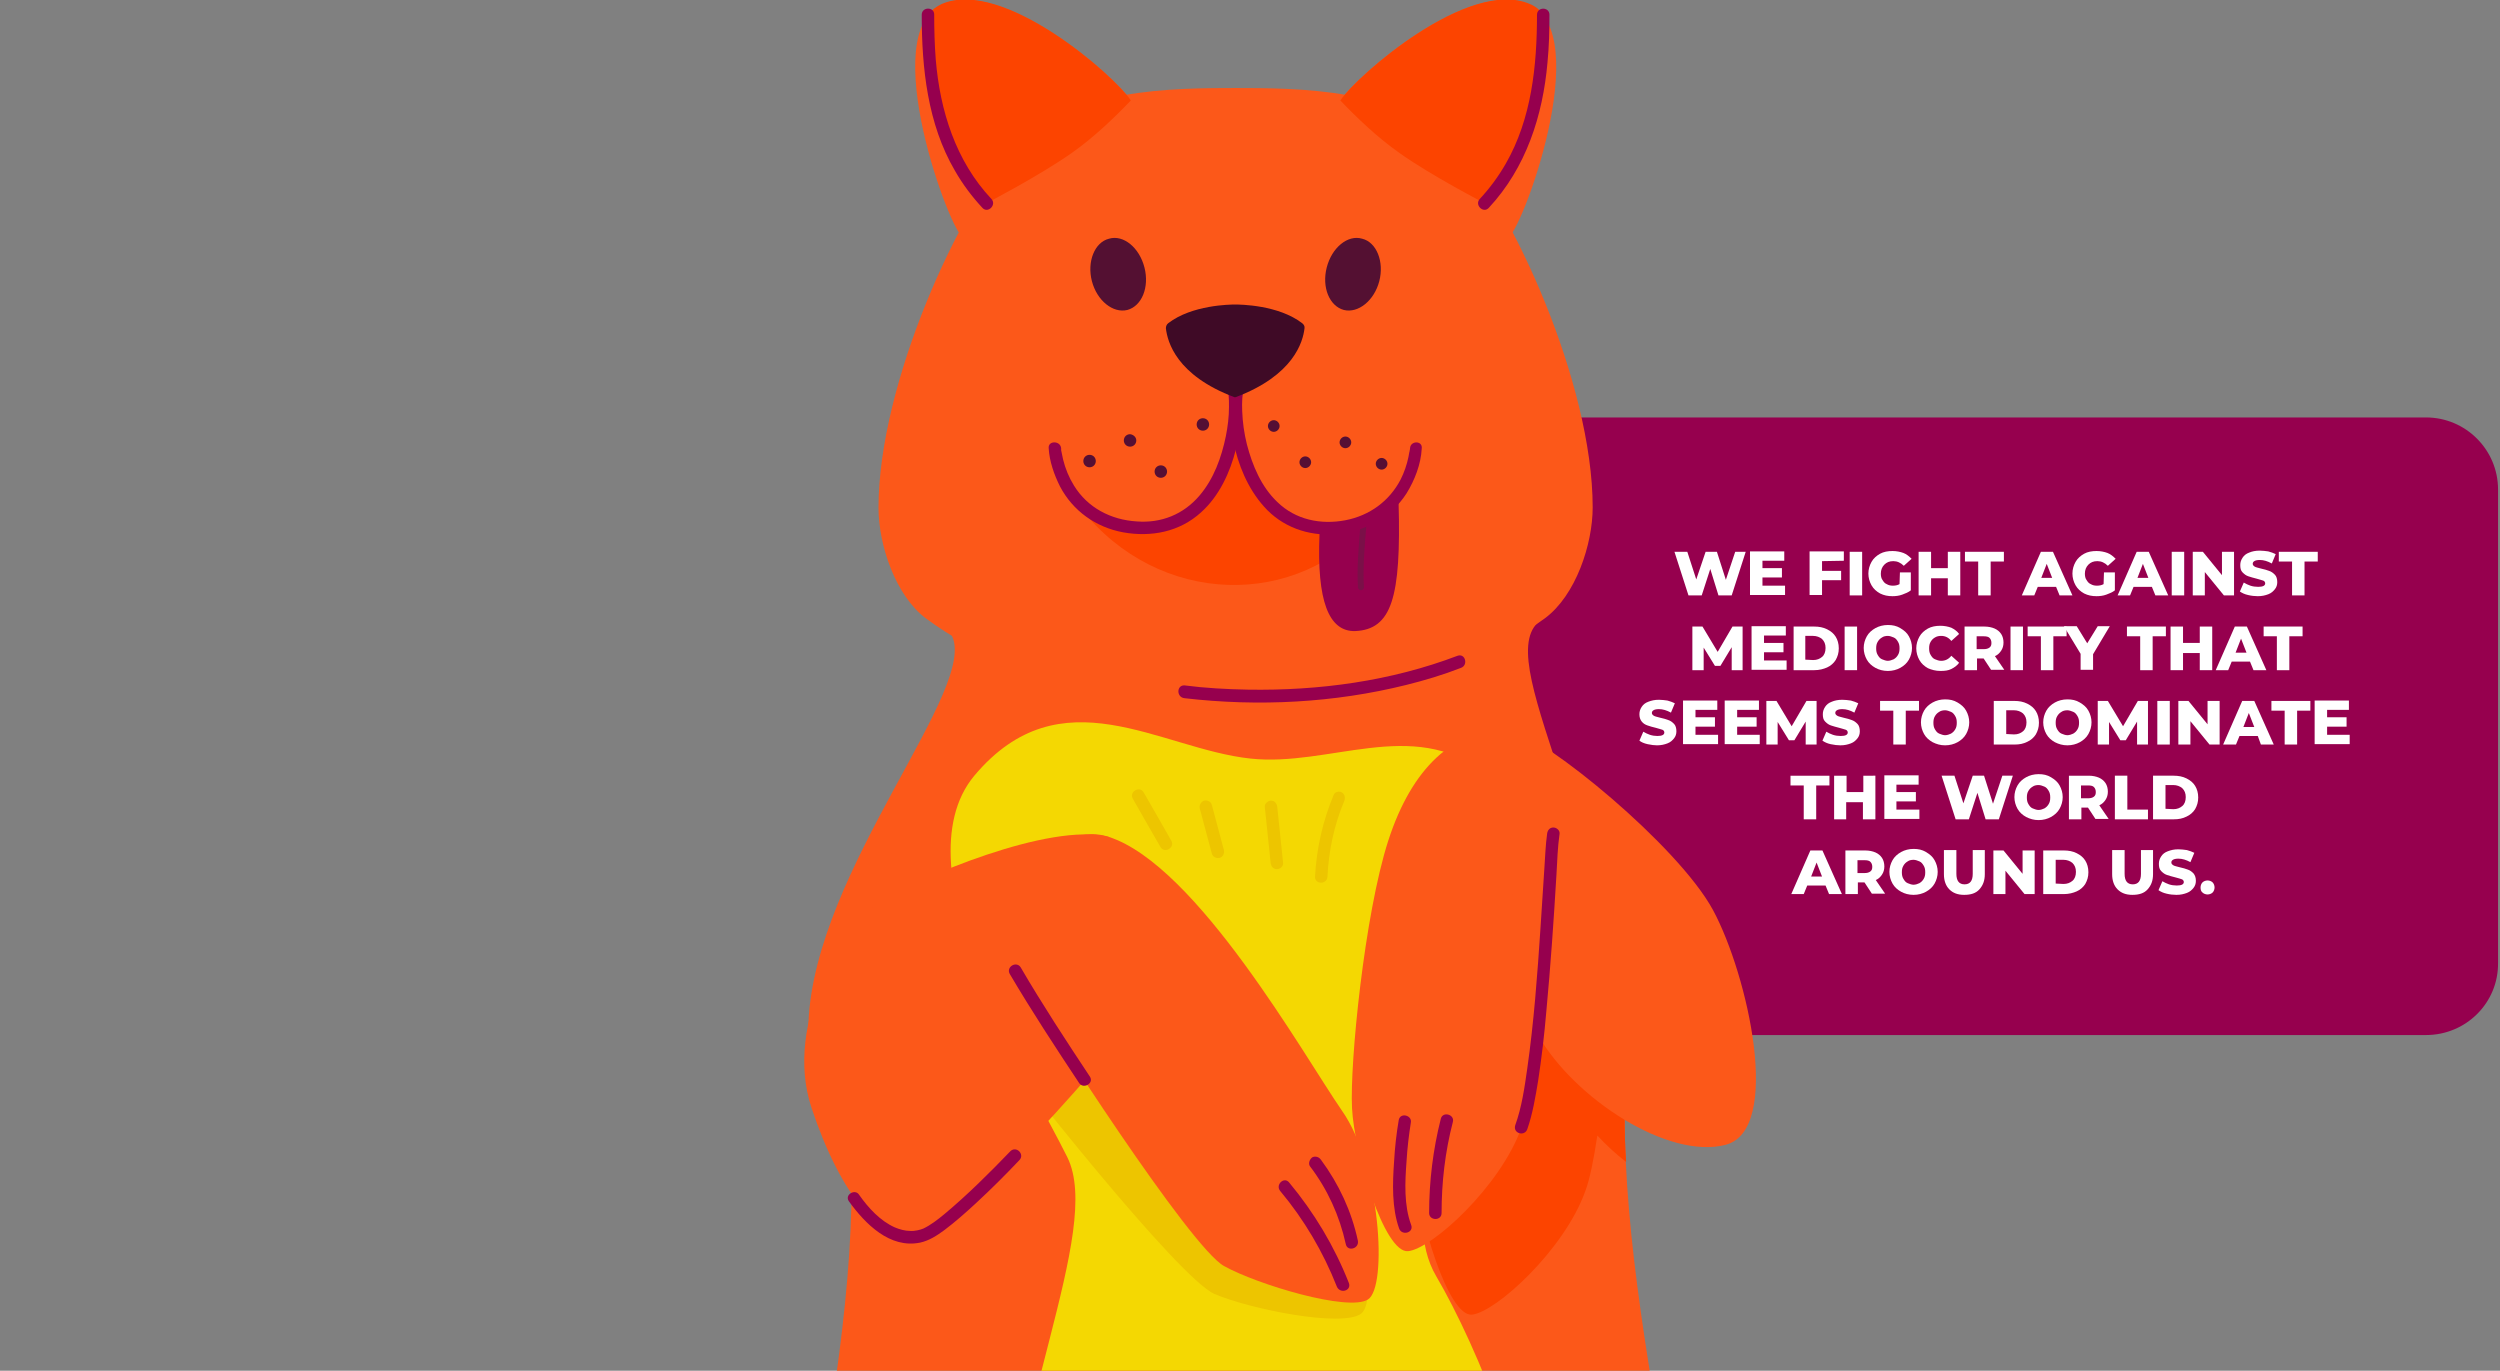
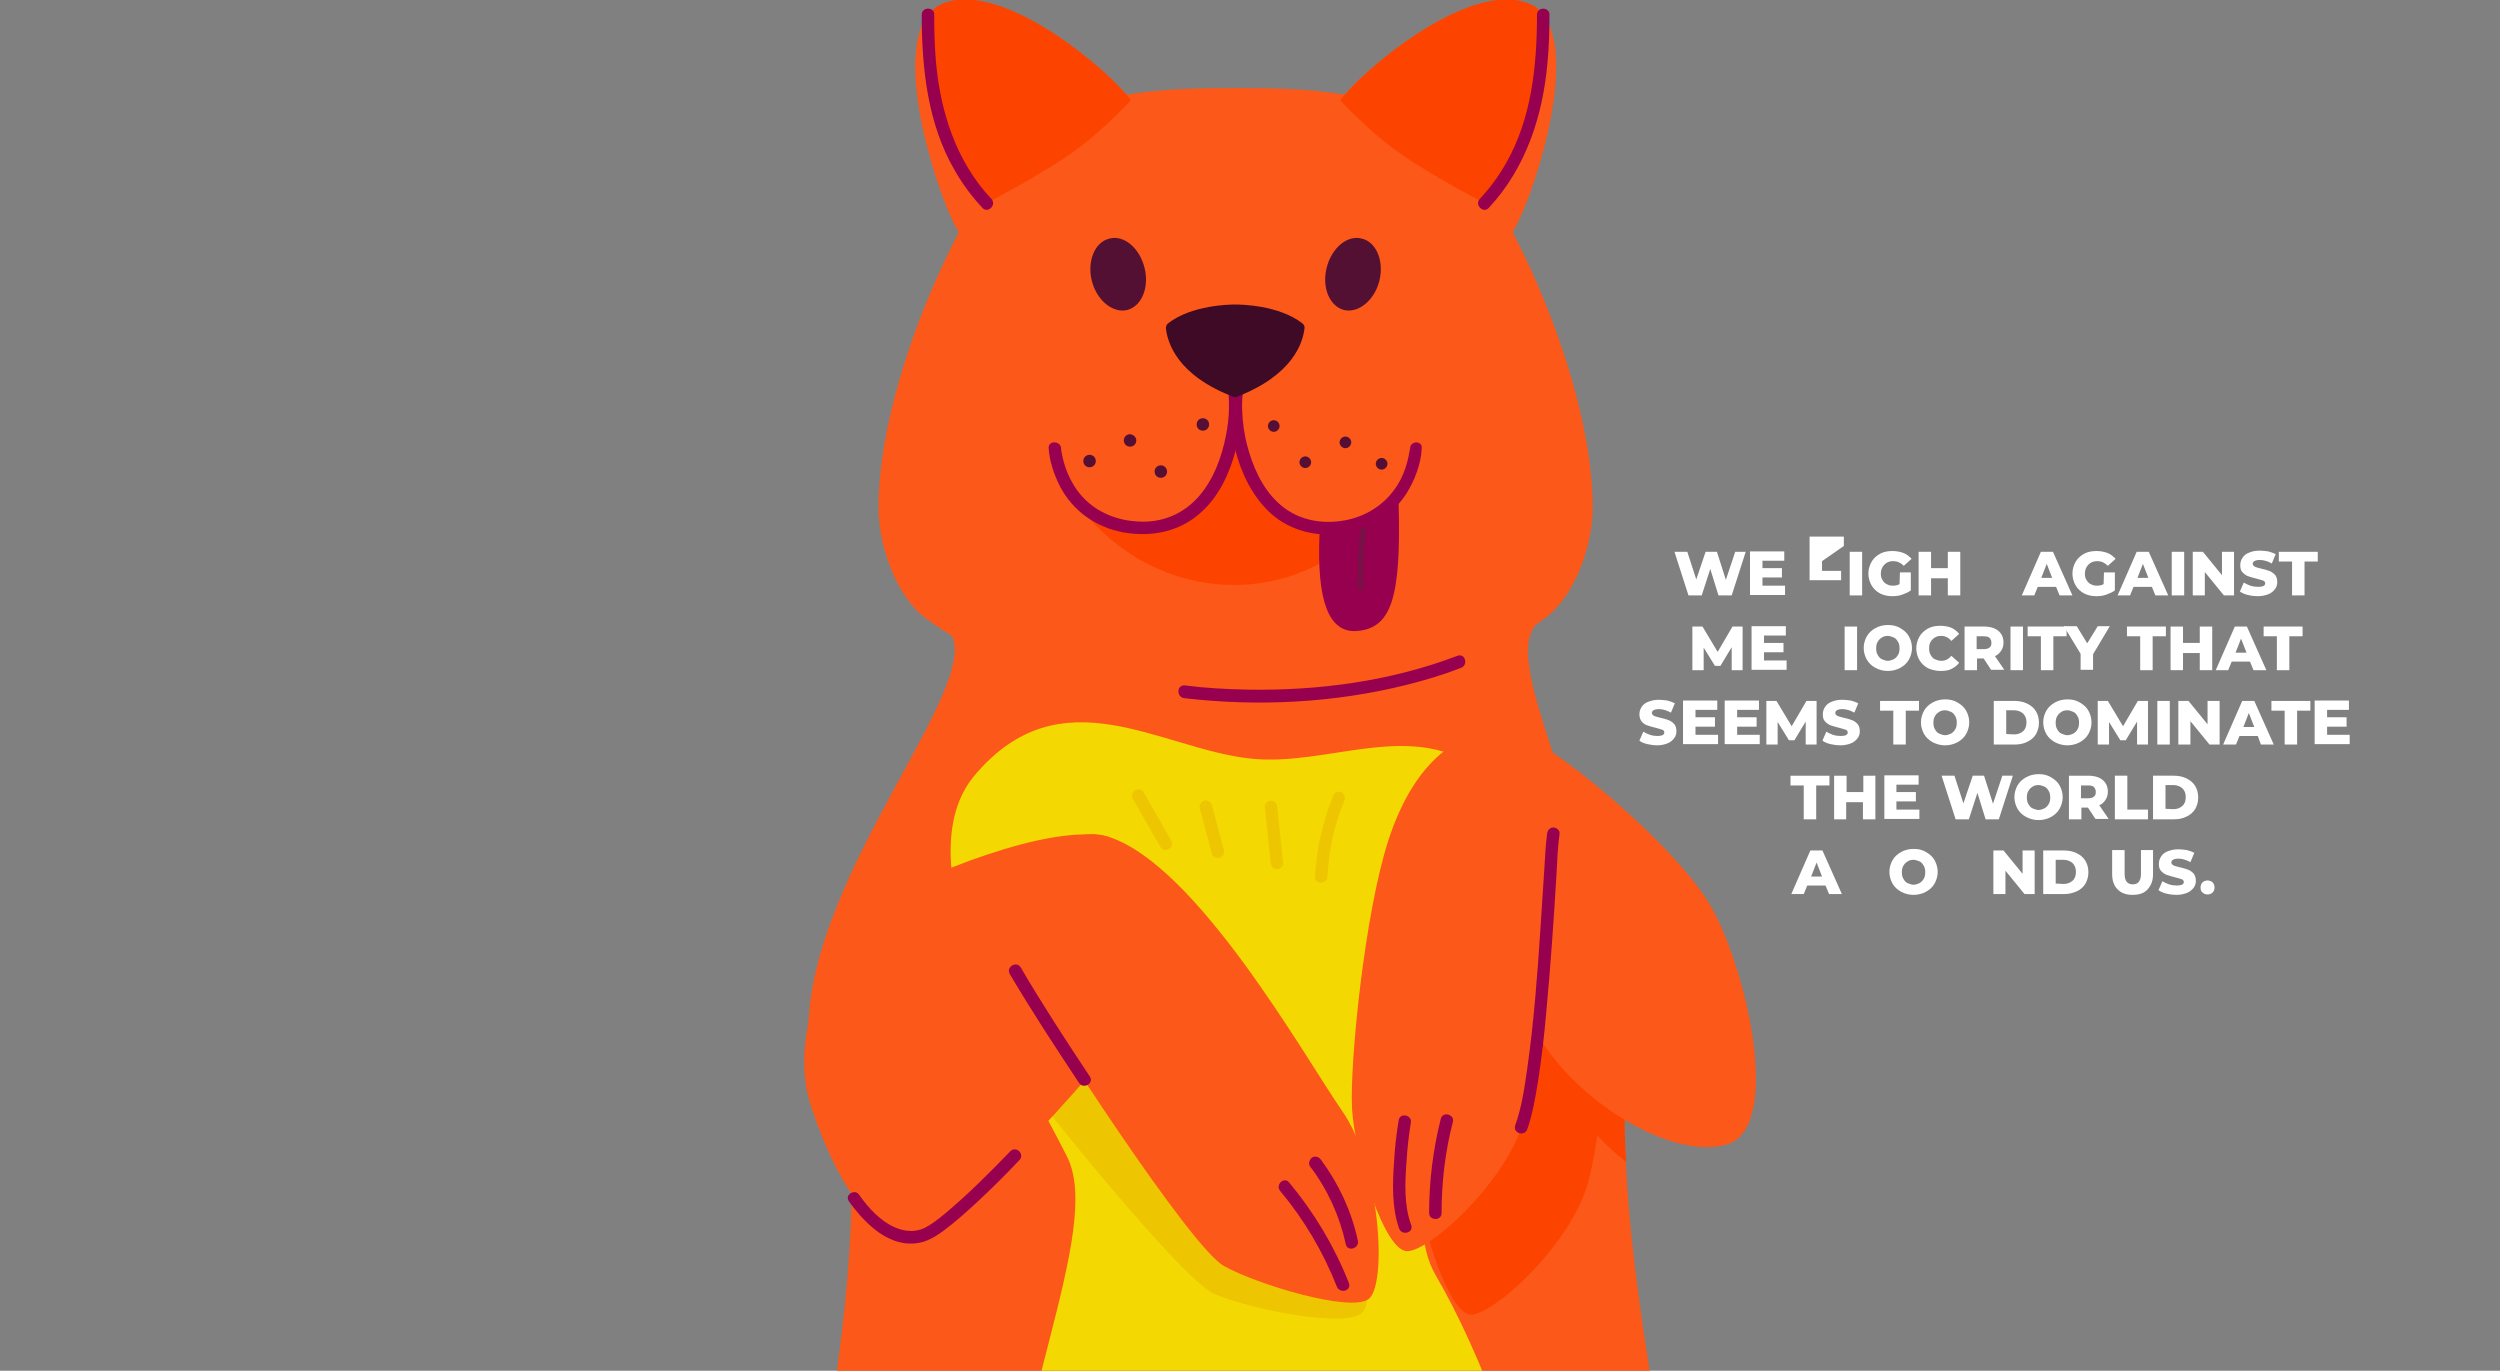
<svg xmlns="http://www.w3.org/2000/svg" xmlns:xlink="http://www.w3.org/1999/xlink" version="1.1" id="Layer_1" x="0px" y="0px" viewBox="0 0 642 352" style="enable-background:new 0 0 642 352;" width="642px" height="352px" xml:space="preserve">
  <rect x="0" y="0" width="642" height="352" fill="#808080" stroke="none" />
  <style type="text/css">
	.st0{clip-path:url(#SVGID_00000174563644260607688030000015259723600618626740_);}
	.st1{fill:#96004E;}
	.st2{fill:#FFFFFF;}
	.st3{fill:#FC5819;}
	.st4{fill:#F4D802;}
	.st5{fill:#EDC500;}
	.st6{fill:#FC4400;}
	.st7{fill:#550F34;}
	.st8{fill:#541032;}
	.st9{fill:none;stroke:#96004E;stroke-width:0.917;stroke-miterlimit:9.986;}
	.st10{fill:none;stroke:#7A1048;stroke-width:1.535;stroke-linecap:round;stroke-miterlimit:9.986;}
	.st11{fill:#3F0A26;}
</style>
  <g>
    <defs>
      <rect id="SVGID_1_" x="-1.6" width="643.2" height="352" />
    </defs>
    <clipPath id="SVGID_00000097459616322216960310000003220010558418110135_">
      <use xlink:href="#SVGID_1_" style="overflow:visible;" />
    </clipPath>
    <g style="clip-path:url(#SVGID_00000097459616322216960310000003220010558418110135_);">
-       <path class="st1" d="M623,265.8H406.3c-10.2,0-18.5-8.3-18.5-18.5V125.7c0-10.2,8.3-18.5,18.5-18.5H623c10.2,0,18.5,8.3,18.5,18.5    v121.6C641.6,257.5,633.3,265.8,623,265.8z" />
      <g id="text">
        <path class="st2" d="M448.3,141.7l-3.6,11.2h-3.4l-2.1-6.8l-2.2,6.8h-3.4l-3.6-11.2h3.3l2.3,7.1l2.4-7.1h2.9l2.3,7.2l2.4-7.2     H448.3z" />
        <path class="st2" d="M458.4,150.4v2.4h-9v-11.2h8.8v2.4h-5.6v1.9h5v2.4h-5v2.1L458.4,150.4L458.4,150.4z" />
-         <path class="st2" d="M467.9,144.1v2.5h4.9v2.4h-4.9v3.8h-3.2v-11.2h8.8v2.4L467.9,144.1L467.9,144.1L467.9,144.1z" />
+         <path class="st2" d="M467.9,144.1v2.5h4.9v2.4h-4.9h-3.2v-11.2h8.8v2.4L467.9,144.1L467.9,144.1L467.9,144.1z" />
        <path class="st2" d="M475,141.7h3.2v11.2H475V141.7z" />
        <path class="st2" d="M487.9,147h2.8v4.6c-0.6,0.5-1.4,0.8-2.2,1.1s-1.7,0.4-2.5,0.4c-1.2,0-2.2-0.2-3.2-0.7     c-0.9-0.5-1.7-1.2-2.2-2.1c-0.5-0.9-0.8-1.9-0.8-3s0.3-2.1,0.8-3c0.5-0.9,1.3-1.6,2.2-2.1c0.9-0.5,2-0.7,3.2-0.7     c1,0,2,0.2,2.8,0.5c0.8,0.3,1.5,0.9,2.1,1.5l-2,1.8c-0.8-0.8-1.7-1.2-2.7-1.2c-1,0-1.7,0.3-2.3,0.9c-0.6,0.6-0.9,1.4-0.9,2.3     c0,0.6,0.1,1.2,0.4,1.6c0.3,0.5,0.6,0.9,1.1,1.1c0.5,0.3,1,0.4,1.6,0.4s1.2-0.1,1.7-0.4L487.9,147L487.9,147z" />
        <path class="st2" d="M503.4,141.7v11.2h-3.2v-4.4h-4.3v4.4h-3.2v-11.2h3.2v4.2h4.3v-4.2H503.4z" />
-         <path class="st2" d="M508,144.2h-3.4v-2.5h10v2.5h-3.4v8.7H508L508,144.2L508,144.2z" />
        <path class="st2" d="M528,150.7h-4.7l-0.9,2.2h-3.2l4.9-11.2h3.1l5,11.2h-3.3L528,150.7z M527,148.4l-1.4-3.6l-1.4,3.6H527z" />
        <path class="st2" d="M540.3,147h2.8v4.6c-0.6,0.5-1.4,0.8-2.2,1.1c-0.8,0.3-1.7,0.4-2.5,0.4c-1.2,0-2.2-0.2-3.2-0.7     c-0.9-0.5-1.7-1.2-2.2-2.1c-0.5-0.9-0.8-1.9-0.8-3s0.3-2.1,0.8-3c0.5-0.9,1.3-1.6,2.2-2.1c0.9-0.5,2-0.7,3.2-0.7     c1,0,2,0.2,2.8,0.5c0.8,0.3,1.5,0.9,2.1,1.5l-2,1.8c-0.8-0.8-1.7-1.2-2.7-1.2s-1.7,0.3-2.3,0.9c-0.6,0.6-0.9,1.4-0.9,2.3     c0,0.6,0.1,1.2,0.4,1.6c0.3,0.5,0.6,0.9,1.1,1.1c0.5,0.3,1,0.4,1.6,0.4s1.2-0.1,1.7-0.4L540.3,147L540.3,147z" />
        <path class="st2" d="M552.6,150.7h-4.7l-0.9,2.2h-3.2l4.9-11.2h3.1l5,11.2h-3.3L552.6,150.7z M551.7,148.4l-1.4-3.6l-1.4,3.6     H551.7z" />
        <path class="st2" d="M557.7,141.7h3.2v11.2h-3.2V141.7z" />
        <path class="st2" d="M573.7,141.7v11.2h-2.6l-4.9-6v6h-3.1v-11.2h2.6l4.9,6v-6H573.7z" />
        <path class="st2" d="M577.3,152.8c-0.9-0.2-1.5-0.5-2.1-0.9l1-2.3c0.5,0.3,1.1,0.6,1.7,0.8c0.6,0.2,1.3,0.3,2,0.3     c1.2,0,1.8-0.3,1.8-0.9c0-0.3-0.2-0.6-0.5-0.7c-0.4-0.1-0.9-0.3-1.7-0.5c-0.8-0.2-1.5-0.4-2.1-0.6s-1-0.5-1.5-1     c-0.5-0.5-0.6-1.1-0.6-1.9c0-0.7,0.2-1.3,0.6-1.9c0.4-0.6,0.9-1,1.7-1.3c0.7-0.3,1.6-0.5,2.7-0.5c0.7,0,1.5,0.1,2.2,0.2     c0.7,0.2,1.3,0.4,1.9,0.7l-1,2.4c-1.1-0.6-2.1-0.9-3.1-0.9c-0.6,0-1.1,0.1-1.4,0.3c-0.3,0.2-0.4,0.4-0.4,0.7s0.2,0.5,0.5,0.7     c0.3,0.2,0.9,0.3,1.6,0.5c0.9,0.2,1.6,0.4,2.1,0.6c0.6,0.2,1,0.5,1.5,1c0.4,0.4,0.6,1.1,0.6,1.9c0,0.7-0.2,1.3-0.6,1.8     s-0.9,1-1.7,1.3c-0.8,0.3-1.6,0.5-2.7,0.5C579,153.1,578.1,153,577.3,152.8z" />
        <path class="st2" d="M588.6,144.2h-3.4v-2.5h10v2.5h-3.4v8.7h-3.2V144.2L588.6,144.2z" />
        <path class="st2" d="M444.7,172.1v-5.9l-2.9,4.8h-1.4l-2.9-4.7v5.8h-2.9v-11.2h2.6l3.9,6.5l3.8-6.5h2.6v11.2L444.7,172.1     L444.7,172.1z" />
        <path class="st2" d="M458.8,169.6v2.4h-9v-11.2h8.8v2.4H453v1.9h5v2.4h-5v2.1L458.8,169.6L458.8,169.6z" />
-         <path class="st2" d="M460.6,160.9h5.3c1.2,0,2.3,0.2,3.3,0.7c1,0.5,1.7,1.1,2.2,1.9c0.5,0.8,0.8,1.8,0.8,3c0,1.2-0.3,2.1-0.8,3     c-0.5,0.8-1.3,1.5-2.2,1.9c-0.9,0.4-2,0.7-3.3,0.7h-5.3V160.9z M465.6,169.5c1,0,1.7-0.3,2.3-0.8c0.6-0.5,0.9-1.3,0.9-2.3     s-0.3-1.7-0.9-2.3c-0.6-0.5-1.4-0.8-2.3-0.8h-2v6.1L465.6,169.5L465.6,169.5z" />
        <path class="st2" d="M473.7,160.9h3.2v11.2h-3.2V160.9z" />
        <path class="st2" d="M481.6,171.5c-0.9-0.5-1.7-1.2-2.2-2.1c-0.5-0.9-0.8-1.9-0.8-3c0-1.1,0.3-2.1,0.8-3c0.5-0.9,1.3-1.6,2.2-2.1     c0.9-0.5,2-0.8,3.2-0.8s2.2,0.2,3.2,0.8c1,0.6,1.7,1.2,2.2,2.1c0.5,0.9,0.8,1.9,0.8,3c0,1.1-0.3,2.1-0.8,3     c-0.5,0.9-1.3,1.6-2.2,2.1c-0.9,0.5-2,0.8-3.2,0.8S482.5,172,481.6,171.5z M486.3,169.3c0.5-0.3,0.8-0.6,1.1-1.1     c0.3-0.5,0.4-1,0.4-1.7s-0.1-1.2-0.4-1.7c-0.3-0.5-0.6-0.9-1.1-1.1c-0.5-0.2-1-0.4-1.5-0.4c-0.5,0-1.1,0.1-1.5,0.4     c-0.5,0.3-0.8,0.6-1.1,1.1c-0.3,0.5-0.4,1-0.4,1.7s0.1,1.2,0.4,1.7c0.3,0.5,0.6,0.9,1.1,1.1c0.5,0.2,1,0.4,1.5,0.4     C485.3,169.7,485.8,169.5,486.3,169.3z" />
        <path class="st2" d="M495.1,171.6c-0.9-0.5-1.7-1.2-2.2-2.1c-0.5-0.9-0.8-1.9-0.8-3s0.3-2.1,0.8-3s1.3-1.6,2.2-2.1     c0.9-0.5,2-0.7,3.2-0.7c1,0,2,0.2,2.8,0.5c0.8,0.4,1.5,0.9,2,1.6l-2,1.8c-0.7-0.9-1.6-1.3-2.6-1.3c-0.6,0-1.1,0.1-1.6,0.4     c-0.5,0.3-0.8,0.6-1.1,1.1c-0.3,0.5-0.4,1-0.4,1.7s0.1,1.2,0.4,1.7c0.3,0.5,0.6,0.9,1.1,1.1c0.5,0.2,1,0.4,1.6,0.4     c1,0,1.9-0.4,2.6-1.3l2,1.8c-0.5,0.7-1.2,1.2-2,1.6c-0.8,0.4-1.7,0.5-2.8,0.5C497.1,172.3,496,172,495.1,171.6z" />
        <path class="st2" d="M509.4,169.1h-1.7v3h-3.2v-11.2h5.1c1,0,1.9,0.2,2.6,0.5s1.3,0.8,1.7,1.4c0.4,0.6,0.6,1.4,0.6,2.2     c0,0.8-0.2,1.5-0.6,2.1c-0.4,0.6-0.9,1.1-1.6,1.4l2.4,3.5h-3.4L509.4,169.1z M510.9,163.8c-0.3-0.3-0.8-0.4-1.5-0.4h-1.8v3.3h1.8     c0.6,0,1.1-0.1,1.5-0.4c0.4-0.3,0.5-0.7,0.5-1.2C511.4,164.5,511.2,164.1,510.9,163.8z" />
        <path class="st2" d="M516.3,160.9h3.2v11.2h-3.2V160.9z" />
        <path class="st2" d="M524.1,163.4h-3.4v-2.5h10v2.5h-3.4v8.7h-3.2L524.1,163.4L524.1,163.4z" />
        <path class="st2" d="M537.5,168v4h-3.2v-4.1l-4.3-7.1h3.3l2.7,4.4l2.7-4.4h3.1L537.5,168z" />
        <path class="st2" d="M549.6,163.4h-3.4v-2.5h10v2.5h-3.4v8.7h-3.2V163.4L549.6,163.4z" />
        <path class="st2" d="M568.1,160.9v11.2h-3.2v-4.4h-4.3v4.4h-3.2v-11.2h3.2v4.2h4.3v-4.2H568.1z" />
        <path class="st2" d="M577.8,169.9h-4.7l-0.9,2.2H569l4.9-11.2h3.1l5,11.2h-3.3L577.8,169.9z M576.9,167.6l-1.4-3.6l-1.4,3.6     H576.9z" />
        <path class="st2" d="M584.7,163.4h-3.4v-2.5h10v2.5h-3.4v8.7h-3.2L584.7,163.4L584.7,163.4z" />
        <path class="st2" d="M423.1,191.1c-0.9-0.2-1.6-0.5-2.1-0.9l1-2.3c0.5,0.3,1.1,0.6,1.7,0.8c0.6,0.2,1.3,0.3,1.9,0.3     c1.2,0,1.8-0.3,1.8-0.9c0-0.3-0.2-0.6-0.5-0.7c-0.4-0.1-0.9-0.3-1.7-0.5c-0.8-0.2-1.6-0.4-2.1-0.6c-0.6-0.2-1.1-0.5-1.5-1     c-0.4-0.5-0.6-1.1-0.6-1.9c0-0.7,0.2-1.3,0.6-1.9c0.4-0.6,0.9-1,1.7-1.3c0.8-0.3,1.6-0.5,2.7-0.5c0.7,0,1.5,0.1,2.2,0.2     c0.7,0.2,1.3,0.4,1.9,0.7l-1,2.4c-1.1-0.6-2.1-0.9-3.1-0.9c-0.6,0-1.1,0.1-1.4,0.3c-0.3,0.2-0.4,0.4-0.4,0.7s0.2,0.5,0.5,0.7     c0.3,0.2,0.9,0.3,1.6,0.5c0.9,0.2,1.6,0.4,2.1,0.6c0.6,0.2,1,0.5,1.5,1c0.4,0.4,0.6,1.1,0.6,1.9c0,0.7-0.2,1.3-0.6,1.8     c-0.4,0.5-0.9,1-1.7,1.3s-1.6,0.5-2.7,0.5C424.9,191.4,424,191.3,423.1,191.1z" />
        <path class="st2" d="M441.2,188.7v2.4h-9v-11.2h8.8v2.4h-5.6v1.9h5v2.4h-5v2.1L441.2,188.7L441.2,188.7z" />
        <path class="st2" d="M451.9,188.7v2.4h-9v-11.2h8.8v2.4h-5.6v1.9h5v2.4h-5v2.1L451.9,188.7L451.9,188.7z" />
        <path class="st2" d="M463.7,191.2v-5.9l-2.9,4.8h-1.4l-2.9-4.7v5.8h-2.9V180h2.6l3.9,6.5l3.8-6.5h2.6v11.2L463.7,191.2     L463.7,191.2z" />
        <path class="st2" d="M470.1,191.1c-0.9-0.2-1.5-0.5-2.1-0.9l1-2.3c0.5,0.3,1.1,0.6,1.7,0.8c0.6,0.2,1.3,0.3,2,0.3     c1.2,0,1.8-0.3,1.8-0.9c0-0.3-0.2-0.6-0.5-0.7c-0.4-0.1-0.9-0.3-1.7-0.5c-0.8-0.2-1.5-0.4-2.1-0.6c-0.6-0.2-1-0.5-1.5-1     c-0.5-0.5-0.6-1.1-0.6-1.9c0-0.7,0.2-1.3,0.6-1.9c0.4-0.6,0.9-1,1.7-1.3c0.7-0.3,1.6-0.5,2.7-0.5c0.7,0,1.5,0.1,2.2,0.2     c0.7,0.2,1.3,0.4,1.9,0.7l-1,2.4c-1.1-0.6-2.1-0.9-3.1-0.9c-0.6,0-1.1,0.1-1.4,0.3c-0.3,0.2-0.4,0.4-0.4,0.7s0.2,0.5,0.5,0.7     c0.3,0.2,0.9,0.3,1.6,0.5c0.9,0.2,1.6,0.4,2.1,0.6c0.6,0.2,1,0.5,1.5,1c0.4,0.4,0.6,1.1,0.6,1.9c0,0.7-0.2,1.3-0.6,1.8     c-0.4,0.5-0.9,1-1.7,1.3s-1.6,0.5-2.7,0.5C471.9,191.4,471,191.3,470.1,191.1z" />
        <path class="st2" d="M486.2,182.5h-3.4V180h10v2.5h-3.4v8.7h-3.2V182.5L486.2,182.5z" />
        <path class="st2" d="M496.3,190.6c-0.9-0.5-1.7-1.2-2.2-2.1s-0.8-1.9-0.8-3c0-1.1,0.3-2.1,0.8-3c0.5-0.9,1.3-1.6,2.2-2.1     c0.9-0.5,2-0.8,3.2-0.8s2.2,0.2,3.2,0.8c1,0.6,1.7,1.2,2.2,2.1s0.8,1.9,0.8,3c0,1.1-0.3,2.1-0.8,3c-0.5,0.9-1.3,1.6-2.2,2.1     c-0.9,0.5-2,0.8-3.2,0.8S497.3,191.1,496.3,190.6z M501,188.4c0.5-0.3,0.8-0.6,1.1-1.1c0.3-0.5,0.4-1,0.4-1.7s-0.1-1.2-0.4-1.7     c-0.3-0.5-0.6-0.9-1.1-1.1c-0.5-0.2-1-0.4-1.5-0.4s-1.1,0.1-1.5,0.4c-0.5,0.3-0.8,0.6-1.1,1.1c-0.3,0.5-0.4,1-0.4,1.7     s0.1,1.2,0.4,1.7c0.3,0.5,0.6,0.9,1.1,1.1s1,0.4,1.5,0.4S500.6,188.6,501,188.4z" />
        <path class="st2" d="M512,180h5.3c1.2,0,2.3,0.2,3.3,0.7c1,0.5,1.7,1.1,2.2,1.9c0.5,0.8,0.8,1.8,0.8,3c0,1.2-0.3,2.1-0.8,3     c-0.5,0.8-1.3,1.5-2.2,1.9c-1,0.5-2,0.7-3.3,0.7H512V180z M517.2,188.6c1,0,1.7-0.3,2.3-0.8c0.6-0.5,0.9-1.3,0.9-2.3     s-0.3-1.7-0.9-2.3c-0.6-0.5-1.4-0.8-2.3-0.8h-2v6.1L517.2,188.6L517.2,188.6z" />
        <path class="st2" d="M527.7,190.6c-0.9-0.5-1.7-1.2-2.2-2.1c-0.5-0.9-0.8-1.9-0.8-3c0-1.1,0.3-2.1,0.8-3c0.5-0.9,1.3-1.6,2.2-2.1     c0.9-0.5,2-0.8,3.2-0.8s2.2,0.2,3.2,0.8c1,0.6,1.7,1.2,2.2,2.1c0.5,0.9,0.8,1.9,0.8,3c0,1.1-0.3,2.1-0.8,3     c-0.5,0.9-1.3,1.6-2.2,2.1c-0.9,0.5-2,0.8-3.2,0.8S528.7,191.1,527.7,190.6z M532.4,188.4c0.5-0.3,0.8-0.6,1.1-1.1     c0.3-0.5,0.4-1,0.4-1.7s-0.1-1.2-0.4-1.7c-0.3-0.5-0.6-0.9-1.1-1.1c-0.5-0.2-1-0.4-1.5-0.4s-1.1,0.1-1.5,0.4     c-0.5,0.3-0.8,0.6-1.1,1.1c-0.3,0.5-0.4,1-0.4,1.7s0.1,1.2,0.4,1.7c0.3,0.5,0.6,0.9,1.1,1.1c0.5,0.2,1,0.4,1.5,0.4     S532,188.6,532.4,188.4z" />
        <path class="st2" d="M548.8,191.2v-5.9l-2.9,4.8h-1.4l-2.9-4.7v5.8h-2.9V180h2.6l3.9,6.5l3.8-6.5h2.6v11.2L548.8,191.2     L548.8,191.2z" />
        <path class="st2" d="M554,180h3.2v11.2H554V180z" />
        <path class="st2" d="M570,180v11.2h-2.6l-4.9-6v6h-3.1V180h2.6l4.9,6v-6H570z" />
        <path class="st2" d="M579.8,189h-4.7l-0.9,2.2h-3.3l4.9-11.2h3.1l5,11.2h-3.3L579.8,189z M578.9,186.7l-1.4-3.6l-1.4,3.6H578.9z" />
        <path class="st2" d="M586.7,182.5h-3.4V180h10v2.5h-3.4v8.7h-3.2L586.7,182.5L586.7,182.5z" />
        <path class="st2" d="M603.4,188.7v2.4h-9v-11.2h8.8v2.4h-5.6v1.9h5v2.4h-5v2.1L603.4,188.7L603.4,188.7z" />
        <path class="st2" d="M463.2,201.7h-3.4v-2.5h10v2.5h-3.4v8.7h-3.2V201.7L463.2,201.7z" />
        <path class="st2" d="M481.6,199.2v11.2h-3.2V206h-4.3v4.4H471v-11.2h3.2v4.2h4.3v-4.2H481.6z" />
        <path class="st2" d="M492.9,207.9v2.4h-9v-11.2h8.8v2.4H487v1.9h5v2.4h-5v2.1L492.9,207.9L492.9,207.9z" />
        <path class="st2" d="M516.9,199.2l-3.6,11.2h-3.4l-2.1-6.8l-2.2,6.8h-3.4l-3.6-11.2h3.3l2.3,7.1l2.4-7.1h2.9l2.3,7.2l2.4-7.2     H516.9z" />
        <path class="st2" d="M520.3,209.8c-0.9-0.5-1.7-1.2-2.2-2.1c-0.5-0.9-0.8-1.9-0.8-3s0.3-2.1,0.8-3c0.5-0.9,1.3-1.6,2.2-2.1     c0.9-0.5,2-0.8,3.2-0.8s2.2,0.2,3.2,0.8s1.7,1.2,2.2,2.1c0.5,0.9,0.8,1.9,0.8,3s-0.3,2.1-0.8,3c-0.5,0.9-1.3,1.6-2.2,2.1     c-0.9,0.5-2,0.8-3.2,0.8C522.3,210.6,521.3,210.3,520.3,209.8z M525,207.6c0.5-0.3,0.8-0.6,1.1-1.1c0.3-0.5,0.4-1,0.4-1.7     c0-0.7-0.1-1.2-0.4-1.7c-0.3-0.5-0.6-0.9-1.1-1.1c-0.5-0.2-1-0.4-1.5-0.4c-0.5,0-1.1,0.1-1.5,0.4c-0.5,0.3-0.8,0.6-1.1,1.1     c-0.3,0.5-0.4,1-0.4,1.7c0,0.7,0.1,1.2,0.4,1.7c0.3,0.5,0.6,0.9,1.1,1.1c0.5,0.2,1,0.4,1.5,0.4C524,208,524.6,207.8,525,207.6z" />
        <path class="st2" d="M536.2,207.4h-1.7v3h-3.2v-11.2h5.1c1,0,1.9,0.2,2.6,0.5c0.7,0.3,1.3,0.8,1.7,1.4c0.4,0.6,0.6,1.4,0.6,2.2     s-0.2,1.5-0.6,2.1c-0.4,0.6-0.9,1.1-1.6,1.4l2.4,3.5h-3.4L536.2,207.4z M537.7,202.1c-0.3-0.3-0.8-0.4-1.5-0.4h-1.8v3.3h1.8     c0.6,0,1.1-0.1,1.5-0.4s0.5-0.7,0.5-1.2C538.2,202.8,538,202.4,537.7,202.1z" />
        <path class="st2" d="M543.1,199.2h3.2v8.7h5.3v2.5h-8.5V199.2z" />
        <path class="st2" d="M552.9,199.2h5.3c1.2,0,2.3,0.2,3.3,0.7s1.7,1.1,2.2,1.9c0.5,0.8,0.8,1.8,0.8,3c0,1.2-0.3,2.1-0.8,3     c-0.5,0.8-1.3,1.5-2.2,1.9c-1,0.5-2,0.7-3.3,0.7h-5.3V199.2z M558.1,207.8c1,0,1.7-0.3,2.3-0.8s0.9-1.3,0.9-2.3s-0.3-1.7-0.9-2.3     c-0.6-0.5-1.4-0.8-2.3-0.8h-2v6.1L558.1,207.8L558.1,207.8z" />
        <path class="st2" d="M468.8,227.4h-4.7l-0.9,2.2h-3.2l4.9-11.2h3.1l5,11.2h-3.3L468.8,227.4z M467.9,225.1l-1.4-3.6l-1.4,3.6     H467.9z" />
-         <path class="st2" d="M478.8,226.6h-1.7v3h-3.2v-11.2h5.1c1,0,1.9,0.2,2.6,0.5s1.3,0.8,1.7,1.4c0.4,0.6,0.6,1.4,0.6,2.2     c0,0.8-0.2,1.5-0.6,2.1s-0.9,1.1-1.6,1.4l2.4,3.5h-3.4L478.8,226.6z M480.3,221.3c-0.3-0.3-0.8-0.4-1.5-0.4H477v3.3h1.8     c0.6,0,1.1-0.1,1.5-0.4c0.4-0.3,0.5-0.7,0.5-1.2C480.8,222,480.6,221.6,480.3,221.3z" />
        <path class="st2" d="M488.2,229c-0.9-0.5-1.7-1.2-2.2-2.1c-0.5-0.9-0.8-1.9-0.8-3s0.3-2.1,0.8-3c0.5-0.9,1.3-1.6,2.2-2.1     c0.9-0.5,2-0.8,3.2-0.8c1.2,0,2.2,0.2,3.2,0.8c1,0.6,1.7,1.2,2.2,2.1c0.5,0.9,0.8,1.9,0.8,3s-0.3,2.1-0.8,3     c-0.5,0.9-1.3,1.6-2.2,2.1c-0.9,0.5-2,0.8-3.2,0.8C490.2,229.8,489.1,229.5,488.2,229z M492.9,226.8c0.5-0.3,0.8-0.6,1.1-1.1     c0.3-0.5,0.4-1,0.4-1.7s-0.1-1.2-0.4-1.7c-0.3-0.5-0.6-0.9-1.1-1.1s-1-0.4-1.5-0.4c-0.5,0-1.1,0.1-1.5,0.4     c-0.5,0.3-0.8,0.6-1.1,1.1c-0.3,0.5-0.4,1-0.4,1.7s0.1,1.2,0.4,1.7c0.3,0.5,0.6,0.9,1.1,1.1c0.5,0.2,1,0.4,1.5,0.4     C491.9,227.2,492.5,227,492.9,226.8z" />
-         <path class="st2" d="M500.6,228.4c-0.9-0.9-1.4-2.2-1.4-3.9v-6.2h3.2v6.1c0,1.8,0.7,2.7,2.1,2.7s2.1-0.9,2.1-2.7v-6.1h3.1v6.2     c0,1.7-0.5,2.9-1.4,3.9s-2.2,1.4-3.9,1.4S501.5,229.3,500.6,228.4z" />
        <path class="st2" d="M522.5,218.4v11.2h-2.6l-4.9-6v6h-3.1v-11.2h2.6l4.9,6v-6H522.5z" />
        <path class="st2" d="M524.7,218.4h5.3c1.2,0,2.3,0.2,3.3,0.7c1,0.5,1.7,1.1,2.2,1.9c0.5,0.8,0.8,1.8,0.8,3c0,1.2-0.3,2.1-0.8,3     c-0.5,0.8-1.3,1.5-2.2,1.9c-0.9,0.4-2,0.7-3.3,0.7h-5.3V218.4z M529.9,227c1,0,1.7-0.3,2.3-0.8c0.6-0.5,0.9-1.3,0.9-2.3     s-0.3-1.7-0.9-2.3c-0.6-0.5-1.4-0.8-2.3-0.8h-2v6.1L529.9,227L529.9,227z" />
        <path class="st2" d="M543.8,228.4c-0.9-0.9-1.4-2.2-1.4-3.9v-6.2h3.2v6.1c0,1.8,0.7,2.7,2.1,2.7s2.1-0.9,2.1-2.7v-6.1h3.1v6.2     c0,1.7-0.5,2.9-1.4,3.9s-2.2,1.4-3.9,1.4C545.9,229.8,544.7,229.3,543.8,228.4z" />
        <path class="st2" d="M556.4,229.5c-0.9-0.2-1.5-0.5-2.1-0.9l1-2.3c0.5,0.3,1.1,0.6,1.7,0.8c0.6,0.2,1.3,0.3,2,0.3     c1.2,0,1.8-0.3,1.8-0.9c0-0.3-0.2-0.6-0.5-0.7s-0.9-0.3-1.7-0.5c-0.8-0.2-1.5-0.4-2.1-0.6s-1-0.5-1.5-1c-0.5-0.5-0.6-1.1-0.6-1.9     c0-0.7,0.2-1.3,0.6-1.9s0.9-1,1.7-1.3c0.8-0.3,1.6-0.5,2.7-0.5c0.7,0,1.5,0.1,2.2,0.2c0.7,0.2,1.3,0.4,1.9,0.7l-1,2.4     c-1.1-0.6-2.1-0.9-3.1-0.9c-0.6,0-1.1,0.1-1.4,0.3c-0.3,0.2-0.4,0.4-0.4,0.7s0.2,0.5,0.5,0.7s0.9,0.3,1.6,0.5     c0.9,0.2,1.6,0.4,2.1,0.6c0.6,0.2,1,0.5,1.5,1c0.4,0.5,0.6,1.1,0.6,1.9c0,0.7-0.2,1.3-0.6,1.8c-0.4,0.5-0.9,1-1.7,1.3     c-0.8,0.3-1.6,0.5-2.7,0.5C558.1,229.8,557.2,229.7,556.4,229.5z" />
        <path class="st2" d="M565.6,229.2c-0.4-0.3-0.5-0.8-0.5-1.3c0-0.5,0.2-1,0.5-1.3s0.8-0.5,1.3-0.5c0.5,0,1,0.2,1.3,0.5     s0.5,0.8,0.5,1.3c0,0.5-0.2,1-0.5,1.3s-0.8,0.5-1.3,0.5C566.4,229.7,565.9,229.5,565.6,229.2z" />
      </g>
      <path class="st3" d="M417.2,286.3c0,125.9,105.7,329.5-109.6,330.9c-190.9,1.3-88.9-187.2-88.9-313.2c0-30.3-11.8-22.3-11.1-41.2    c1.5-39.7,44.6-86.8,36.6-100c-8.8-14.5,38.7-1.7,63.4-1.7c44.5,0,101.4-14.6,87.3-1.2C383,171.2,417.2,218.7,417.2,286.3z" />
      <path class="st4" d="M321.1,194.8c20.2,2.2,41.7-10.6,59.8,3.5c31.1,24.3-30.4,98.2-12.1,129.4c21.5,36.7,58.6,144.5-7.3,153.7    s-107.1-11.8-105.2-64.5c2.1-53.3,27.1-100.8,17.8-119.7s-43.8-74.1-23.9-98C272.5,172.7,297.8,192.3,321.1,194.8z" />
      <path class="st5" d="M271.7,225.6c-16-3.5-30.5,22.9-20.5,36.6c10,13.8,51.6,66.2,60.7,70.1c9.1,3.9,33,8.7,37.7,5    s-0.2-34.7-11.4-47.6C327.1,276.7,295,230.8,271.7,225.6z" />
      <path class="st6" d="M417.2,286.3c0-22.7-0.4-41.2-1.7-56.4c-0.4-4.3-0.8-8.4-1.3-12.2c-0.3-1.2-0.7-2.4-1.1-3.6    c-6.4-4.9-12.1-8.6-15.5-9.8c-0.4,0.1-0.9,0.2-1.3,0.3c-10.1,2.8-18.4,12-23.4,27.6c-6.1,18.9-9.9,57.1-9.3,68.7    s8.3,37.3,14.4,36.7c6.1-0.6,23.7-16.6,29.1-31.7c1.2-3.2,2.2-8.3,3.1-14.3c2.2,2.4,4.7,4.7,7.4,6.8    C417.3,294.4,417.2,290.3,417.2,286.3z" />
      <path class="st3" d="M318.4,22.6c-17.4,0-43.4,0-57.6,15.1s-35.2,60.7-35.2,92.7c0,9.4,4.3,22.6,12.3,28.5    c26,19.1,55.2,19.1,80.4,19.1" />
      <path class="st3" d="M316.3,22.6c17.4,0,43.4,0,57.6,15.1S409,98.4,409,130.3c0,9.4-4.3,22.6-12.3,28.5c-26.2,19-55.4,19-80.5,19" />
      <path class="st6" d="M277.7,130.7c19.7,25,55.5,26.1,75,2.7c-34.1,11.7-34.9-29.6-34.9-29.6S315.5,149.6,277.7,130.7z" />
      <path class="st7" d="M281.4,118.4c0,0.9-0.7,1.6-1.6,1.6s-1.6-0.7-1.6-1.6c0-0.9,0.7-1.6,1.6-1.6S281.4,117.5,281.4,118.4z" />
      <path class="st7" d="M310.5,109c0,0.9-0.7,1.6-1.6,1.6s-1.6-0.7-1.6-1.6c0-0.9,0.7-1.6,1.6-1.6S310.5,108.1,310.5,109z" />
      <path class="st7" d="M299.7,121.1c0,0.9-0.7,1.6-1.6,1.6s-1.6-0.7-1.6-1.6c0-0.9,0.7-1.6,1.6-1.6    C299,119.5,299.7,120.2,299.7,121.1z" />
      <path class="st7" d="M291.8,113.1c0,0.9-0.7,1.6-1.6,1.6s-1.6-0.7-1.6-1.6s0.7-1.6,1.6-1.6C291.1,111.6,291.8,112.3,291.8,113.1z" />
      <path class="st7" d="M353.3,119.1c0,0.8,0.7,1.5,1.5,1.5s1.5-0.7,1.5-1.5c0-0.8-0.7-1.5-1.5-1.5S353.3,118.3,353.3,119.1z" />
      <path class="st7" d="M325.6,109.4c0,0.8,0.7,1.5,1.5,1.5s1.5-0.7,1.5-1.5s-0.7-1.5-1.5-1.5C326.3,107.9,325.6,108.6,325.6,109.4z" />
      <path class="st7" d="M333.7,118.7c0,0.8,0.7,1.5,1.5,1.5s1.5-0.7,1.5-1.5s-0.7-1.5-1.5-1.5S333.7,117.9,333.7,118.7z" />
      <path class="st7" d="M344,113.6c0,0.8,0.7,1.5,1.5,1.5s1.5-0.7,1.5-1.5s-0.7-1.5-1.5-1.5C344.7,112.1,344,112.8,344,113.6z" />
      <path class="st8" d="M293.9,68.7c1.3,5.1-0.7,9.9-4.4,10.9c-3.7,0.9-7.8-2.4-9.1-7.4c-1.3-5,0.7-10,4.4-10.9    C288.5,60.2,292.6,63.6,293.9,68.7z" />
      <path class="st8" d="M340.7,68.7c-1.3,5.1,0.7,9.9,4.4,10.9c3.7,0.9,7.8-2.4,9.1-7.4c1.3-5-0.7-10-4.4-10.9    C346.1,60.2,342,63.6,340.7,68.7z" />
      <path class="st3" d="M343.5,27.2c-0.5-2.8,32-33.4,49.1-26.1c17.2,7.3-2.1,59.2-5.4,59.9C379.6,62.4,345.1,35.9,343.5,27.2z" />
      <path class="st6" d="M381.3,52.2c0,0-13.6-7-21.9-12.9c-5.7-4-11.1-9.2-15.2-13.5c4.3-6.4,32.9-31.5,48.6-24.8    c1.5,0.6,2.7,1.6,3.7,2.8C396.3,22,393.5,39.1,381.3,52.2z" />
      <path class="st1" d="M394.7,3.8c0,13.1-1.4,26.7-8,38.2c-1.9,3.3-4.1,6.3-6.7,9.1c-1.4,1.5,0.9,3.8,2.3,2.3    c9.6-10.3,13.9-23.7,15.1-37.4c0.4-4.1,0.5-8.1,0.5-12.2C397.9,1.7,394.7,1.7,394.7,3.8L394.7,3.8z" />
      <path class="st3" d="M291.1,27.2c0.5-2.8-32-33.4-49.1-26.1s2.2,59.2,5.4,59.9C255,62.4,289.4,35.9,291.1,27.2z" />
      <path class="st6" d="M253.3,52.2c0,0,13.5-7,21.9-12.9c5.7-4,11.1-9.2,15.2-13.5c-4.2-6.4-32.8-31.5-48.5-24.8    c-1.5,0.7-2.7,1.6-3.7,2.9C238.2,22,241,39.1,253.3,52.2z" />
      <path class="st1" d="M236.7,3.8c0,13.7,1.5,28,8.5,40c2,3.5,4.4,6.7,7.1,9.6c1.4,1.5,3.7-0.8,2.3-2.3    c-9.2-9.8-13.2-22.7-14.3-35.8c-0.3-3.9-0.4-7.7-0.4-11.6C239.9,1.7,236.7,1.7,236.7,3.8L236.7,3.8z" />
      <path class="st1" d="M339.3,137.2c-0.7,17.2,2.4,24.6,8.7,24.4c8.8-0.4,11.4-7.8,10.7-32.6C355.7,133.5,346.4,137.6,339.3,137.2z" />
      <path class="st9" d="M339.3,137.2c-0.7,17.2,2.4,24.6,8.7,24.4c8.8-0.4,11.4-7.8,10.7-32.6C355.7,133.5,346.4,137.6,339.3,137.2z" />
      <path class="st10" d="M350.1,135.1c-0.5,5.8-0.9,11.3-0.6,15.7" />
      <path class="st1" d="M269.3,115.1c0.2,3.4,1.4,6.8,2.9,9.8c3.3,6.3,9.2,10.5,16.2,11.8c7.2,1.3,14.5-0.1,20-5.1    c4.7-4.2,7.5-10.3,9-16.3c1.3-5.3,2.2-11.6,0.8-17c-0.5-2-3.6-1.1-3.1,0.8c0.2,0.9,0.3,1.5,0.4,2.2c0.1,1.1,0.1,2.1,0.1,3.2    c0,2.5-0.3,5-0.8,7.5c-1.1,5.4-3.1,11-6.8,15.3c-4.1,4.8-9.8,7.1-16.1,6.6c-6.6-0.4-12.6-3.5-16.1-9.2c-1.3-2.1-2.2-4.3-2.8-6.7    c-0.2-0.8-0.3-1.6-0.5-2.4c-0.1-0.4,0,0.4,0,0c0-0.1,0-0.2,0-0.3c0-0.1,0-0.2,0-0.2C272.3,113.1,269.1,113.1,269.3,115.1    L269.3,115.1z" />
      <path class="st1" d="M362.1,115.1c0,0.2-0.1,0.8-0.1,0.5s0,0.1,0,0.2s-0.1,0.3-0.1,0.4c-0.1,0.4-0.1,0.7-0.2,1.1    c-0.4,2-1.1,4-2,5.8c-2.9,5.6-8,9.3-14.2,10.5c-6.3,1.2-12.8-0.1-17.5-4.7c-4.1-3.9-6.4-9.4-7.8-14.8c-0.7-2.8-1.1-5.7-1.2-8.5    c-0.1-2.3,0-4.4,0.5-6.4c0.5-2-2.6-2.8-3.1-0.8c-1.3,4.7-0.6,10.1,0.3,14.8c1.2,6.1,3.7,12.2,7.9,16.9c4.6,5.2,11.3,7.6,18.2,7.1    c7.5-0.6,14.3-4.1,18.4-10.5c2.1-3.4,3.7-7.5,3.9-11.5C365.4,113.1,362.2,113.1,362.1,115.1L362.1,115.1z" />
      <path class="st11" d="M335,84.3c0.1-0.5-0.2-1-0.6-1.3c-6.1-4.7-15.9-4.8-17.2-4.8c-1.3,0-11.1,0.1-17.2,4.8    c-0.4,0.3-0.6,0.8-0.6,1.3c0.4,3.5,2.7,12.1,17.6,17.7h0.3C332.2,96.4,334.6,87.8,335,84.3z" />
      <path class="st1" d="M304.2,179.3c19,2.2,38.4,1.2,56.9-3.4c4.8-1.2,9.5-2.6,14.1-4.4c1.9-0.7,1.1-3.8-0.9-3.1    c-17.1,6.5-35.5,9-53.8,8.7c-5.5-0.1-11-0.4-16.4-1.1C302.1,176,302.1,179.1,304.2,179.3L304.2,179.3z" />
      <path class="st3" d="M284.7,214.9c-15.6-5.1-32.6,19.8-24,34.5c8.6,14.7,45,70.9,53.6,75.7s32,11.8,37,8.6    c5.1-3.2,3.2-34.5-6.7-48.5C334.8,271,307.4,222.2,284.7,214.9z" />
      <path class="st3" d="M284.7,214.9c-15.3-3.8-48.8,10.6-58.1,16.3c-9.3,5.7-25.6,31-18.2,53.3s18.5,36.4,29.1,32.6    c10.5-3.8,59.1-58.1,60-64.8C298.4,245.6,284.7,214.9,284.7,214.9z" />
      <path class="st3" d="M386.6,187.4c-13.2,0-24,9.6-30.1,28.5c-6.1,18.9-9.9,57.1-9.3,68.7c0.6,11.6,8.3,37.3,14.4,36.7    c6.1-0.6,23.7-16.6,29.1-31.7c5.4-15.1,7.4-68.3,8.3-75.4C399.9,207.2,396.4,187.4,386.6,187.4z" />
      <path class="st3" d="M388.2,187.6c8.6,1.7,42.7,29.5,51.7,46.1c9,16.7,17.9,56.5,3.2,60.3c-14.7,3.8-38.7-11.8-48.1-28.1    C385.6,249.7,388.2,187.6,388.2,187.6z" />
      <path class="st1" d="M328.8,305.9c6.1,7.3,11,15.6,14.5,24.5c0.8,1.9,3.8,1.1,3.1-0.9c-3.7-9.4-8.9-18.1-15.4-25.9    C329.7,302.1,327.4,304.3,328.8,305.9L328.8,305.9z" />
      <path class="st1" d="M336.4,299.5c4.5,5.9,7.6,12.7,9.2,20c0.4,2,3.5,1.2,3.1-0.9c-1.6-7.5-4.9-14.6-9.5-20.8    c-0.5-0.7-1.4-1-2.2-0.6C336.3,297.7,335.9,298.8,336.4,299.5L336.4,299.5z" />
      <path class="st1" d="M370,287.3c-2,7.9-3,16.1-3,24.2c0,2,3.2,2.1,3.2,0c0-7.9,0.9-15.7,2.9-23.4    C373.6,286.2,370.5,285.3,370,287.3L370,287.3z" />
      <path class="st1" d="M359.2,287.6c-0.6,3.5-1,7.1-1.2,10.7c-0.4,5.6-0.6,11.9,1.3,17.2c0.7,1.9,3.8,1.1,3.1-0.9    c-1.9-5.1-1.6-11-1.2-16.4c0.2-3.4,0.6-6.7,1.1-9.9C362.7,286.4,359.6,285.6,359.2,287.6L359.2,287.6z" />
      <path class="st1" d="M392.2,290c1.4-4,2.1-8.3,2.8-12.5c0.9-5.9,1.6-11.9,2.1-17.8c1.1-11.7,1.9-23.4,2.6-35.1    c0.2-3.5,0.3-7,0.8-10.5c0.1-0.9-0.8-1.6-1.6-1.6c-1,0-1.5,0.8-1.6,1.6c-0.4,2.9-0.5,5.9-0.7,8.8c-0.3,5.1-0.7,10.3-1,15.4    c-0.8,12.1-1.7,24.2-3.4,36.1c-0.7,4.9-1.4,9.9-3.1,14.6C388.5,291.1,391.5,291.9,392.2,290L392.2,290z" />
      <path class="st1" d="M259.3,250.1c5.6,9.5,11.7,18.8,17.8,28c1.1,1.7,3.9,0.1,2.8-1.6c-6.1-9.2-12.2-18.5-17.8-28.1    C261,246.7,258.3,248.3,259.3,250.1L259.3,250.1z" />
      <path class="st1" d="M218,308.5c4.2,5.8,10.5,12.2,18.3,10.6c2.3-0.5,4.3-1.8,6.2-3.2c2.8-2.1,5.5-4.5,8.1-6.9    c3.9-3.6,7.6-7.3,11.2-11.1c1.4-1.5-0.8-3.7-2.3-2.3c-5.4,5.6-11,11.2-17,16.2c-1.7,1.4-3.5,2.8-5.4,3.7c-0.7,0.3-2.2,0.7-3.4,0.6    c-1.3,0-2.7-0.4-3.9-0.9c-3.8-1.7-6.8-5-9.2-8.4C219.6,305.2,216.8,306.8,218,308.5L218,308.5z" />
      <path class="st5" d="M342.5,204.1c-2.8,6.7-4.4,13.7-4.8,21c-0.1,2.1,3.1,2.1,3.2,0c0.3-6.6,1.7-13.2,4.3-19.4    c0.3-0.8,0.2-1.7-0.6-2.2C344,203.1,342.8,203.3,342.5,204.1L342.5,204.1z" />
      <path class="st5" d="M324.8,207.2c0.5,4.8,1,9.6,1.5,14.4c0.1,0.9,0.7,1.6,1.6,1.6c0.8,0,1.7-0.7,1.6-1.6c-0.5-4.8-1-9.6-1.5-14.4    c-0.1-0.9-0.7-1.6-1.6-1.6C325.6,205.6,324.7,206.4,324.8,207.2L324.8,207.2z" />
      <path class="st5" d="M308.1,207.6c1,3.9,2.1,7.7,3.1,11.6c0.2,0.8,1.1,1.3,2,1.1c0.8-0.2,1.3-1.1,1.1-2c-1-3.9-2.1-7.7-3.1-11.6    c-0.2-0.8-1.1-1.3-2-1.1C308.4,205.9,307.9,206.8,308.1,207.6L308.1,207.6z" />
      <path class="st5" d="M290.9,205.1c2.3,4.1,4.7,8.2,7.1,12.4c1,1.8,3.8,0.2,2.8-1.6c-2.3-4.1-4.7-8.2-7.1-12.4    C292.7,201.7,289.9,203.3,290.9,205.1L290.9,205.1z" />
    </g>
  </g>
</svg>